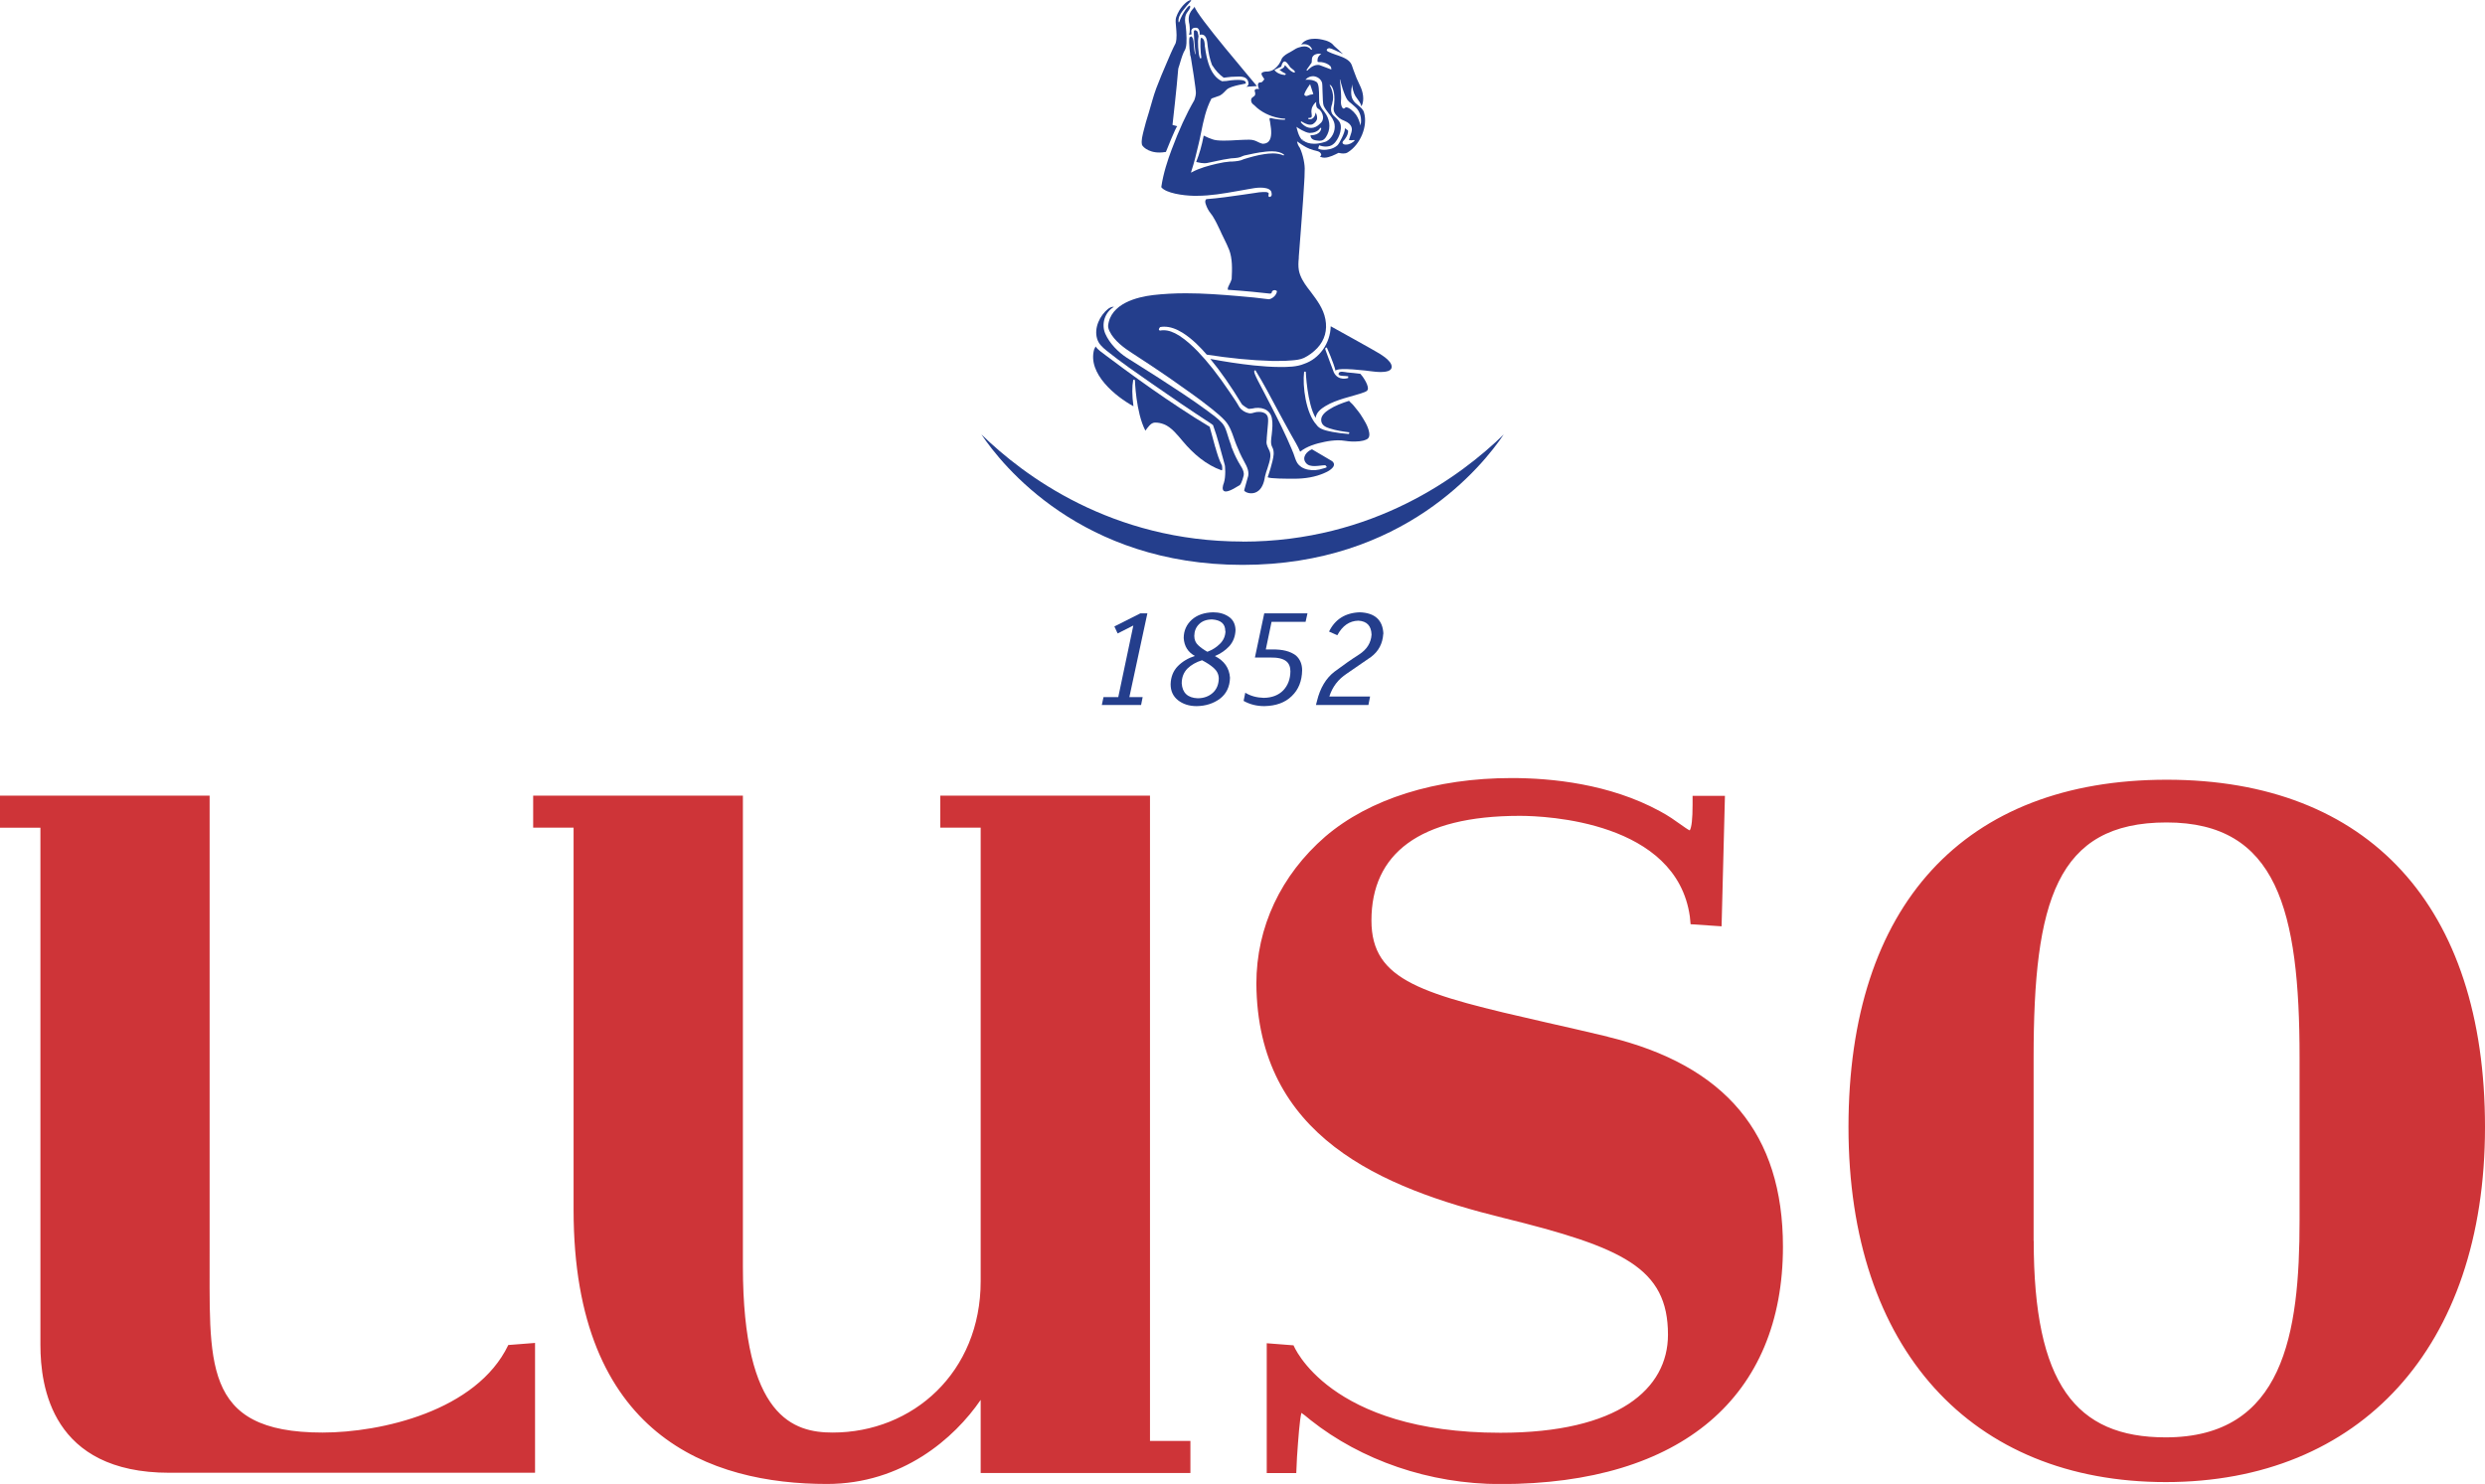
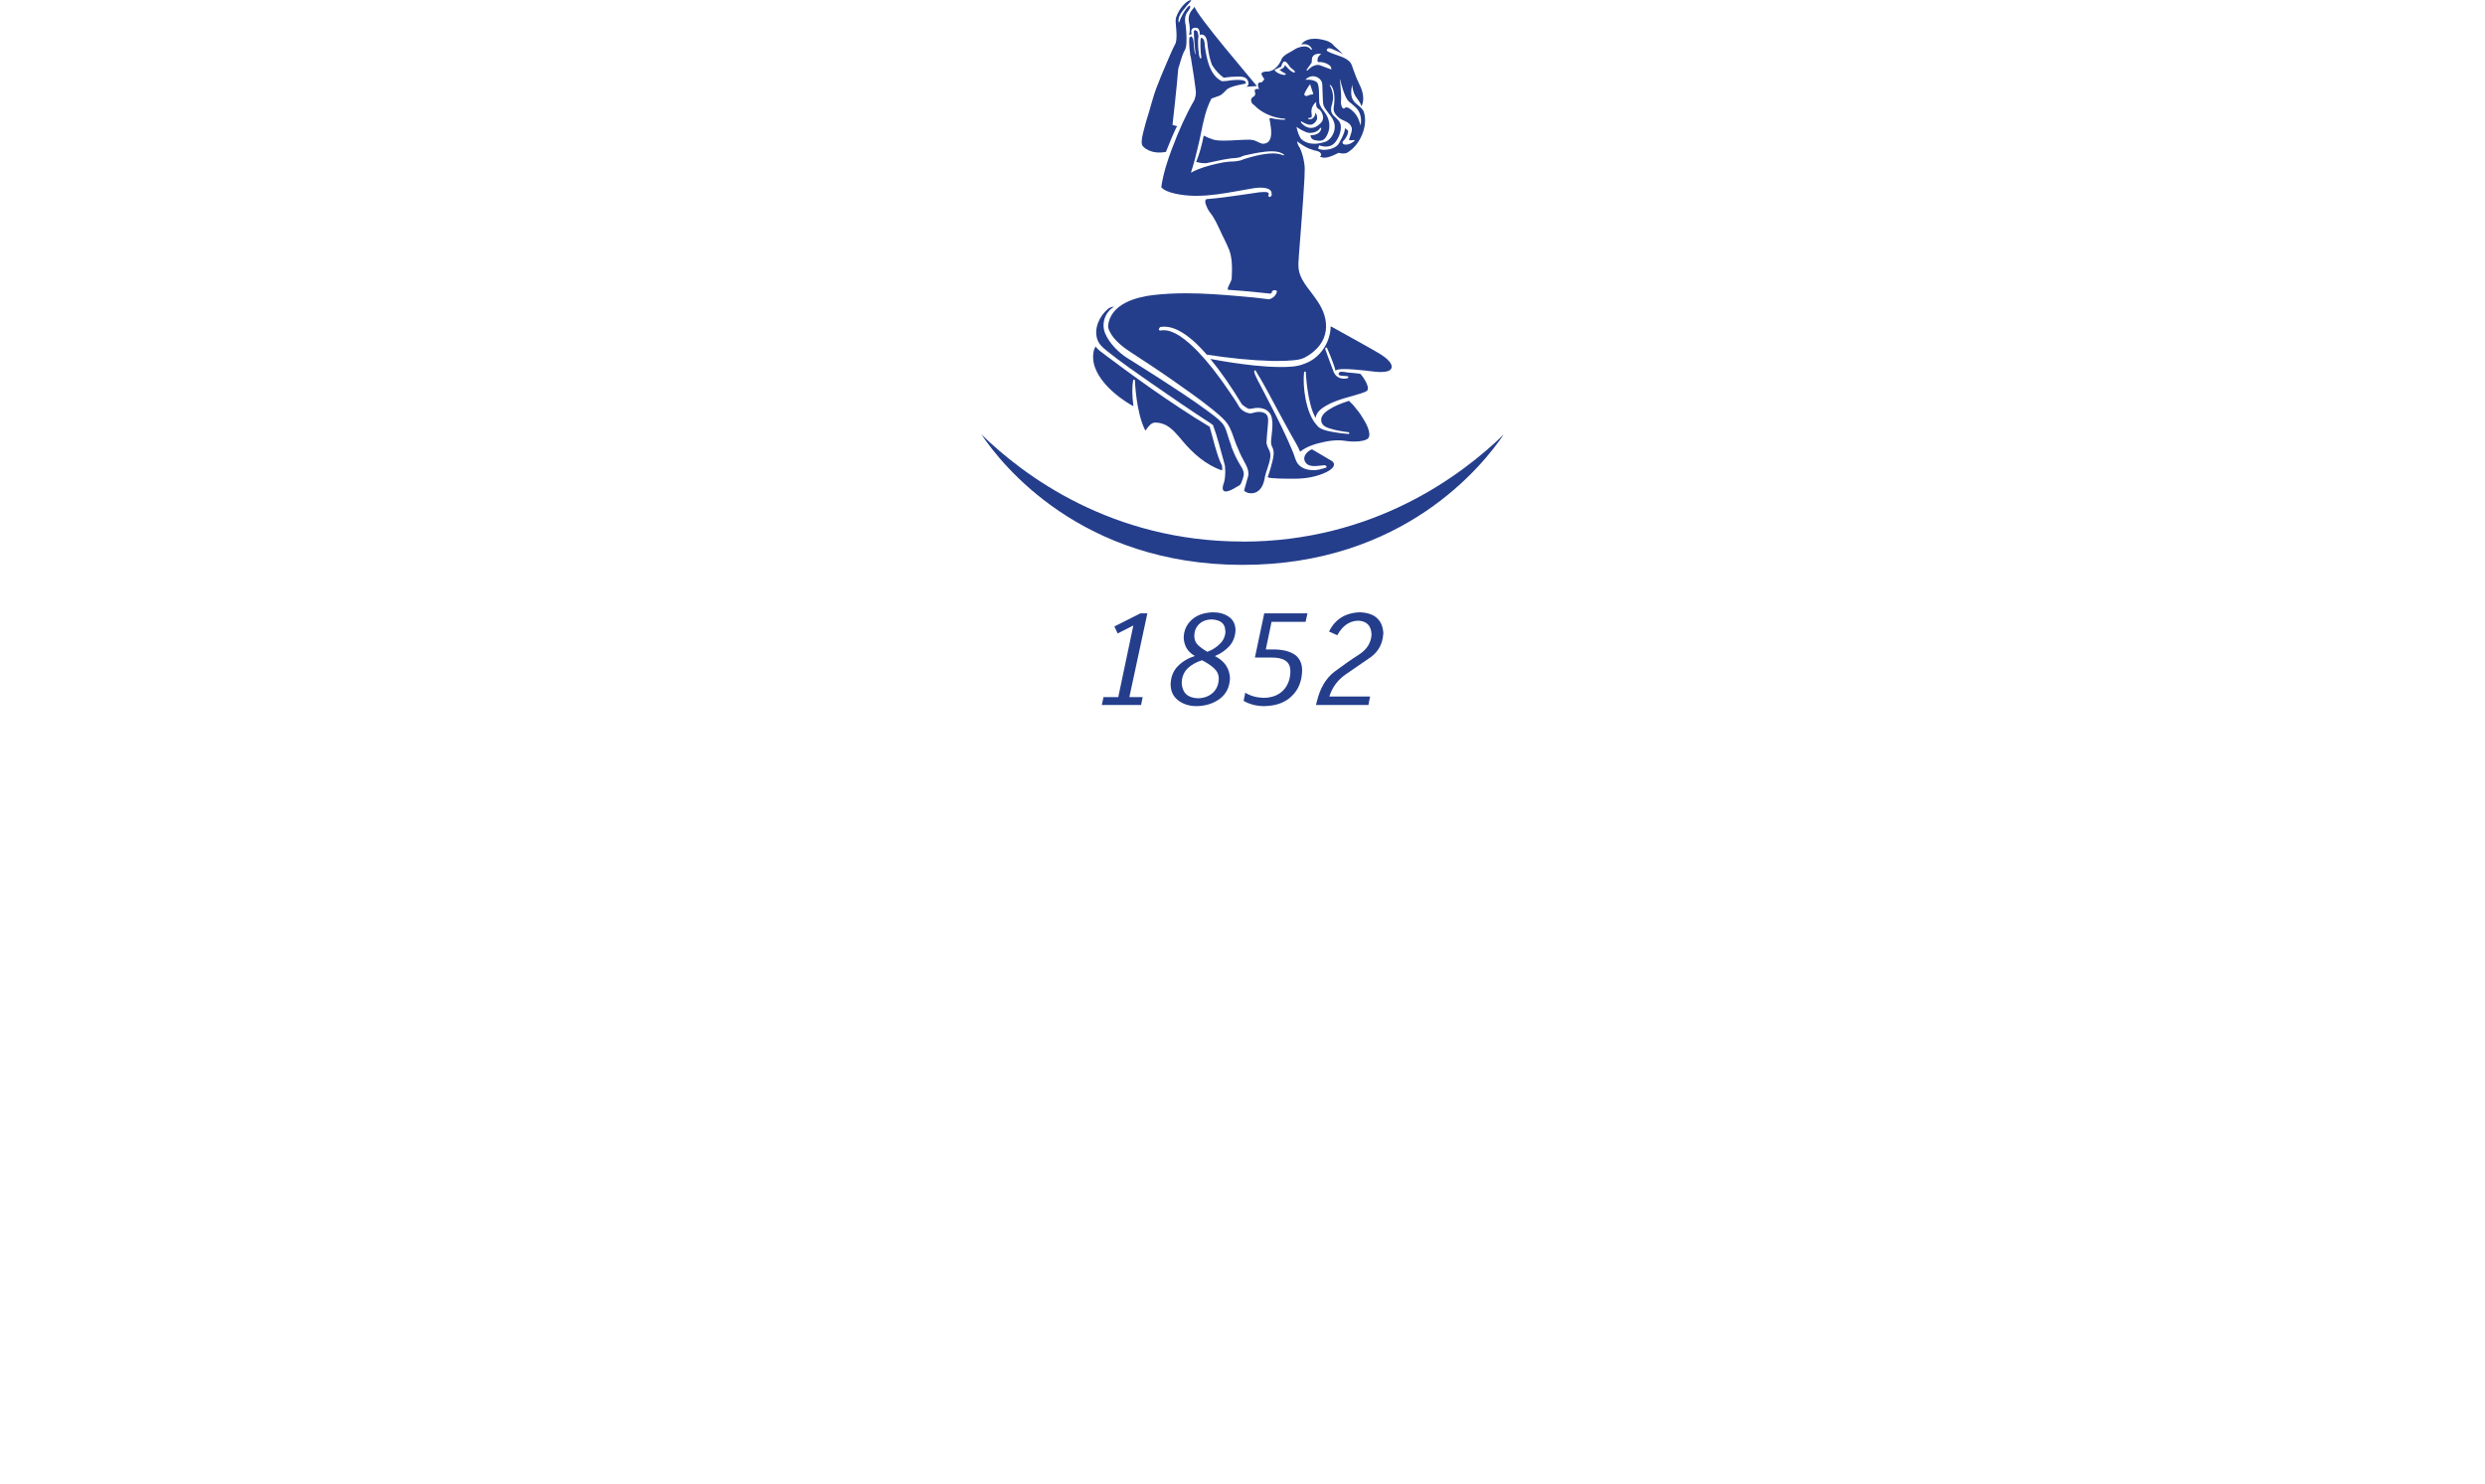
<svg xmlns="http://www.w3.org/2000/svg" id="Layer_2" data-name="Layer 2" viewBox="0 0 237.33 141.73">
  <defs>
    <style> .cls-1 { fill: #ce3438; } .cls-2 { fill: #243e8c; } </style>
  </defs>
  <g id="Layer_1-2" data-name="Layer 1">
    <g>
-       <path class="cls-1" d="M48.54,128.47c-3.02,6.29-12.15,8.35-17.74,8.35-11.68,0-10.73-6.79-10.78-17.68,0-.16,0-43.15,0-43.15H0v3.06h3.86v49.41c0,3.96,1.08,12.2,12.31,12.2h19.97s14.96,0,14.96,0v-12.4h0s-2.56.2-2.56.2ZM206.93,74.47c19.32,0,30.4,12.1,30.4,33.18s-11.97,33.9-30.49,33.9-30.3-12.67-30.3-33.9,11.08-33.18,30.4-33.18M194.23,118.52c0,13.63,4,18.76,12.6,18.76,11.28,0,12.79-9.88,12.79-20.74v-15.54c0-14.09-2.16-22.45-12.7-22.45s-12.7,7.58-12.7,22.45v17.51ZM153.55,99.01c-2.07-.49-4.01-.94-5.8-1.34-11.9-2.71-16.77-3.94-16.77-9.76,0-6.33,4.52-9.99,14.16-9.99,2.52,0,14.97.53,16.25,9.62l.07.73,2.96.2.32-12.46h-3.09v.86c0,1.33-.09,2.15-.27,2.44-.19-.08-.56-.35-.86-.56-.52-.37-1.15-.83-2-1.28-4.8-2.61-10.34-3.16-14.15-3.16-7.27,0-13.59,1.99-17.8,5.59-4.24,3.68-6.58,8.65-6.58,14.04.1,14.62,11.96,19.51,23.55,22.37,11.44,2.82,15.76,4.78,15.76,11.16,0,5.18-4.74,9.37-16,9.37-16.43,0-19.76-8.35-19.76-8.35l-2.56-.2v12.4h2.82l.07-1.53c.13-1.87.25-3.54.42-4.22.17.12.45.32.88.69,4.82,3.82,11.32,6.11,18.13,6.11,17.37,0,26.98-8.43,26.98-22.67,0-10.77-5.46-17.32-16.73-20.05M109.83,137.62h3.86v3.06h-20.03v-6.98c-2.51,3.67-7.49,8.03-14.68,8.03-11.08,0-24.2-4.54-24.2-26.18v-36.5h-3.86v-3.06h20.03v44.94c0,14.5,4.89,15.89,8.57,15.89,7.67,0,14.14-5.76,14.14-14.45v-43.32h-3.86v-3.06h20.03v61.62Z" />
      <path class="cls-2" d="M118.67,51.72c-12.5,0-20.9-6.29-24.94-10.23,1.99,2.97,9.56,12.46,24.94,12.46s22.94-9.49,24.94-12.45c-4.05,3.94-12.45,10.23-24.94,10.23" />
      <polygon class="cls-2" points="108.91 58.58 109.58 58.58 107.86 66.58 109.13 66.58 108.98 67.33 105.23 67.33 105.39 66.58 106.8 66.58 108.24 59.74 106.74 60.5 106.43 59.83 108.91 58.58 108.91 58.56 108.91 58.58" />
      <path class="cls-2" d="M118,60.15c-.02.61-.21,1.12-.58,1.55-.38.41-.84.73-1.39.96.89.45,1.38,1.14,1.44,2.07-.02.87-.35,1.54-.97,2.01-.63.46-1.37.69-2.22.7-.72,0-1.31-.2-1.77-.56-.47-.37-.71-.88-.71-1.53.02-.7.25-1.28.69-1.73.45-.45.99-.77,1.63-.97-.66-.36-1.02-.93-1.07-1.71,0-.71.27-1.3.78-1.76.51-.45,1.19-.68,2.03-.7.58,0,1.08.14,1.49.42.42.28.63.71.65,1.27M116.4,64.79c-.01-.39-.17-.71-.48-.99-.29-.26-.67-.51-1.12-.74-.58.18-1.04.45-1.39.79-.36.37-.55.83-.55,1.42.06.9.57,1.38,1.52,1.42.59,0,1.07-.18,1.45-.52.37-.34.56-.8.57-1.38v-.02.02ZM117.02,60.26c0-.68-.42-1.04-1.25-1.1-.53,0-.95.15-1.25.45-.3.29-.45.66-.46,1.12,0,.37.13.67.37.89.24.23.54.44.88.63.45-.17.85-.41,1.19-.75.34-.33.53-.74.54-1.24" />
      <path class="cls-2" d="M120.73,58.58h4.14l-.18.81h-3.25l-.55,2.64h.62c.97-.02,1.72.17,2.25.57.4.35.6.83.6,1.42-.02,1.02-.34,1.84-.99,2.46-.64.63-1.52.94-2.62.96-.72,0-1.38-.16-1.98-.5l.16-.78c.5.31,1.09.47,1.76.49.8-.01,1.42-.26,1.86-.71.45-.47.68-1.08.69-1.82,0-.42-.13-.75-.39-.96-.32-.26-.83-.37-1.54-.36h-1.46l.89-4.21v-.02.02Z" />
      <path class="cls-2" d="M132.11,60.53c-.06.94-.45,1.68-1.18,2.22l-2.31,1.59c-.82.54-1.37,1.26-1.66,2.18h3.89l-.16.81h-5.01l.1-.39c.3-1.23.86-2.17,1.67-2.79.83-.62,1.61-1.17,2.35-1.64.74-.48,1.14-1.11,1.19-1.9-.03-.84-.44-1.28-1.26-1.33-.85.02-1.52.48-2.01,1.39l-.79-.35c.57-1.17,1.55-1.79,2.93-1.84,1.45.05,2.2.74,2.26,2.05h0s0,0,0,0Z" />
      <path class="cls-2" d="M113.67,5.18c-.1-.59-.16-1.77.01-1.67.17.11.29,1.79.29,1.79l-.14.05s-.06.42-.16-.17" />
      <path class="cls-2" d="M114.19,5.28s-.25-2.29-.14-2.34c.11-.06.28-.12.32.5.05.61,0,1.77.18,2.19.18.41-.31.11-.31.11l-.05-.45Z" />
      <path class="cls-2" d="M113.6,2.36c.03.27.07.66-.04.98l.14-.04s.07,0,.09,0v-.14c-.02-.17-.03-.24,0-.28.06-.2.28-.25.46-.23.26,0,.37.42.32.67l.15-.02c.56,0,.57.69.62,1.1.07.61.19,1.22.41,1.8.35.55.71.93,1.12,1.22.48-.07.97-.11,1.45-.11s.86.12.92.64c0,.14-.06.3-.25.34h-.01s1.06-.07,1.06-.07c-.22-.29-5.92-6.92-5.95-7.6.01.19-.81.53-.49,1.73" />
      <path class="cls-2" d="M116.06,42.7c-.18-.64-.36-1.3-.53-1.94-.96-.57-1.91-1.17-2.84-1.79-1.83-1.2-3.62-2.47-5.38-3.76-.59-.43-1.18-.87-1.76-1.31-.29-.23-.71-.49-.91-.81-.05.11-.1.2-.14.27-.67,2.33,2.08,4.53,3.75,5.44-.14-1.05-.14-1.9-.02-2.53l.16.02s.09,3.1,1,4.84c.24-.31.5-.75.9-.77.29-.01.59.05.87.16.71.27,1.31,1.04,1.8,1.62.99,1.18,2.22,2.26,3.71,2.78.11.03.04-.41.04-.44-.29-.56-.47-1.17-.64-1.77" />
      <path class="cls-2" d="M117.6,42.6c-.17-.43-.29-.86-.43-1.29-.1-.31-.22-.64-.44-.89-.41-.46-.94-.83-1.44-1.2-.76-.56-1.53-1.09-2.31-1.61-1.53-1.02-3.08-2.01-4.64-2.99l-.72-.45c-.84-.55-1.65-1.37-2.06-2.3-.4-.93-.05-2.04.83-2.57-.2,0-.31.03-.55.19-.8.64-1.37,1.83-1.06,2.86.15.5.5.81.89,1.13,1.38,1.11,2.85,2.12,4.3,3.13,1.86,1.3,3.73,2.57,5.63,3.81l.25.18c.45,1.22.75,2.51,1.11,3.76.06.1.12,1.17-.07,1.75,0,0-.68,1.59,1.26.37,0,0,.06-.04.26-.15.2-.2.37-.92.37-.92.09-.46-.33-.95-.53-1.33-.26-.48-.48-.97-.67-1.47" />
      <path class="cls-2" d="M132.71,34.55c-.25-.32-.6-.54-.93-.76-.4-.26-4.69-2.63-4.69-2.63-.04,1.62-1.08,3.1-2.54,3.59-.71.3-1.56.3-2.32.3-.83,0-1.67-.07-2.5-.15-1.39-.15-2.77-.36-4.14-.62.97,1.17,1.98,2.62,3.01,4.32.06.09.57.45.69.45l.3-.03c.78-.2,1.7.02,1.88.92.1.5.04,1.03-.01,1.53-.04.39-.15.87.04,1.22.12.22.15.44.14.69-.04.69-.57,2.2-.57,2.2.23.14,1.78.14,2.55.14.98,0,2-.15,2.9-.56.28-.12.58-.28.78-.53.11-.14.15-.32.03-.48-.08-.13-.33-.22-.45-.31l-1.58-.93c-.51.2-1,.78-.58,1.3.39.51,1.32.22,1.86.22l.14.18c-.07.07-.25.1-.34.13-.24.08-.5.14-.75.16-.45.03-.97-.05-1.35-.3-.34-.23-.46-.47-.59-.84-.1-.31-.21-.61-.34-.9-.58-1.38-1.25-2.72-1.93-4.04l-.7-1.35c-.98-1.85-1.07-2.07-.82-2.11.77,1.25,1.45,2.55,2.14,3.84.42.79.86,1.58,1.29,2.36.29.52.61,1.03.84,1.58.64-.52,1.53-.78,2.33-.94.42-.09.85-.14,1.27-.15.46-.01.9.11,1.36.12.45,0,.96,0,1.38-.2.26-.12.3-.37.26-.63-.1-.65-.51-1.25-.86-1.8l-.2-.27-.17-.21c-.16-.21-.34-.44-.55-.62l-.15-.16c-.66.21-1.34.46-1.92.84-.34.22-.77.57-.74,1.02.03.47.41.65.79.77.61.2,1.27.3,1.9.38l-.04.16c-.53-.04-1.06-.1-1.58-.2-.48-.1-1.22-.22-1.51-.67-1.02-1.1-1.36-3.7-1.19-5.08h.16s.12,3.03.94,4.41c.06-.52.52-.88.94-1.13.54-.33,1.15-.54,1.75-.73.67-.21,1.36-.36,2.01-.61.25-.1.34-.23.28-.5-.08-.35-.29-.68-.49-.97l-.22-.27c-.42-.05-.83-.1-1.24-.13-.22-.02-.84-.22-.84.17.02.13.25.16.61.17.08,0,.31.03.31.03v.16s-.93.34-1.37-.53c-.17-.41-.61-1.65-.81-2.18-.04-.12,0-.19.14-.2,0,0,.63,1.4.83,2.21.26-.35,3.04.01,3.5.07.48.06,1.08.12,1.54-.04.44-.16.38-.56.13-.87" />
      <path class="cls-2" d="M113.66.57c-.09-.21-.78.74-1.04,1.55h-.06c-.06-.38.14-.77.36-1.05.23-.3.6-.73.73-.87.12-.14.16-.18.06-.19-.3.04-.77.49-1.08.99-.13.21-.22.43-.29.62-.11.31-.04.64-.02.97.04.49.1,1.04-.04,1.53-.32.61-.58,1.24-.85,1.87-.35.81-.69,1.62-1,2.44-.29.77-.48,1.57-.72,2.35-.18.58-.36,1.16-.5,1.76-.09.4-.24.89-.14,1.3.1.24.84.91,2.2.68.04,0,.08,0,.08-.01.05-.14.95-2.38,1.08-2.45l-.45-.13s.42-3.68.54-5.27c0-.14.08-.3.11-.42.06-.2.12-.4.18-.6.07-.21.14-.43.23-.63.06-.13.15-.25.19-.39.1-.31.09-.68.09-1,0-.4-.04-.8-.08-1.19-.07-.34-.11-.71.03-1.05.1-.25.48-.58.39-.8" />
      <path class="cls-2" d="M119.47,47.11c-.34,0-.61-.16-.65-.27l.33-1.18c.22-.54-.04-1.07-.34-1.61-.29-.52-.53-1.07-.72-1.54-.09-.21-.16-.43-.24-.65-.2-.58-.41-1.17-.81-1.63-.38-.43-.83-.79-1.27-1.15-.72-.58-1.44-1.11-1.99-1.5-1.26-.91-2.61-1.85-4.26-2.94-.46-.31-.92-.61-1.39-.91-.72-.46-1.73-1.18-2.16-2.09-.09-.18-.14-.35-.14-.52.21-2.14,2.79-2.76,4.31-2.94.97-.11,1.99-.17,3.11-.17,1.69,0,3.42.13,5.04.27,1.02.08,1.96.18,2.87.3.24,0,.73-.29.8-.77,0-.1.06.06,0,0-.06-.06-.14-.1-.23-.1-.12,0-.27.07-.29.27-.01.04-.07.06-.17.06-.84-.1-2.43-.26-3.98-.36h-.02v-.02c-.04-.13.04-.3.14-.49.08-.15.17-.33.22-.52.05-.95.08-1.96-.24-2.79-.14-.36-.32-.72-.49-1.07-.07-.15-.15-.3-.22-.45-.05-.11-.1-.22-.15-.33-.22-.47-.45-.95-.72-1.38-.06-.09-.12-.17-.19-.26-.1-.12-.19-.26-.27-.41-.11-.23-.4-.78-.13-.94,1.18-.09,2.33-.26,3.45-.42l1.23-.18c.24-.04.48-.08.72-.08h.04s.12,0,.12,0c.13,0,.31,0,.39.12h0s0,.03,0,.03c-.03.08-.04.23,0,.29.02.02.04.03.07.03.02,0,.05,0,.07-.02.05-.01.08-.04.11-.08.06-.1.03-.28,0-.38-.07-.21-.3-.31-.48-.35-.17-.04-.35-.06-.55-.06-.38,0-.77.07-1.15.14-.12.02-.23.04-.33.06-.27.04-.54.09-.8.14-1.24.22-2.51.44-3.79.44h-.33c-.99-.02-2.64-.25-3.08-.82v-.02s0-.01,0-.01c.19-1.31.62-2.59.98-3.55.71-1.9,1.4-3.4,2.17-4.73,0,0,.14-.38.15-.64.05-.21-.42-3.12-.48-3.45l-.04-.33.15-.02-.12-1.41v-.25s.03,0,.03,0c.04.02.19.09.23.45l.07.74c0,.14.05.32.08.45v.03s.13.07.13.07c.04-.13.03-.27.02-.44l-.06-.75c-.01-.16-.04-.33-.07-.49-.04-.2-.08-.4-.08-.6v-.03h.03c.1,0,.17.03.24.08.04.05.1.35.12.47-.09.56-.06,1.54.14,2.12l.14-.03c-.09-.49-.15-1.78-.04-1.92h.01s.03-.02.03-.02c.28.12.3.43.32.71,0,.07,0,.14.02.19.08.61.19,1.1.33,1.55.28.87.72,1.45,1.3,1.71l.3-.02h.07c.21-.04.73-.11,1.16-.11.38,0,.61.05.7.16.03.05.05.1.03.17v.02s-.69.14-.69.14c-.43.1-.91.23-1.13.44l-.12.12c-.19.2-.41.43-.68.5l-.65.23c-.54,1.02-.77,2.15-.99,3.24-.07.35-.14.71-.23,1.06-.2.87-.42,1.79-.71,2.67l-.03.11.1-.05c.74-.4,1.6-.62,2.35-.8.51-.12.91-.18,1.28-.21h.19c.39-.03.77-.05,1.13-.23.62-.19,1.28-.38,1.96-.48.2-.03.51-.07.82-.07.4,0,.74.07,1.02.2l.05-.08c-.27-.21-.65-.32-1.17-.32-.39,0-.78.05-1.09.1h-.04c-.37.06-.76.14-1.17.23-.04,0-.09.02-.14.03-.12.02-.26.05-.36.1-.29.16-.61.18-.91.2-.12,0-.24.02-.36.04-.38.05-.77.13-1.14.21,0,0-.27.05-.37.08-.21.04-.42.09-.63.13-.07.01-.14.02-.22.02-.22,0-.44-.04-.65-.09l-.14-.03v-.03c.29-.72.52-1.52.7-2.45v-.04s.05.02.05.02c.25.13.52.24.78.33.23.09.58.13,1.1.13.4,0,.86-.02,1.29-.05.41-.02.8-.04,1.13-.04.39,0,.62.11.84.22.14.07.27.13.44.17.27,0,.47-.08.6-.24.31-.37.24-1.09.14-1.67l-.03-.22c-.09-.25-.02-.32,0-.33h.01s.02,0,.02,0c.64.15,1.13.17,1.38.17l.05-.1c-.86-.04-1.73-.34-2.41-.82-.19-.13-.36-.27-.5-.42-.02-.03-.06-.05-.09-.08-.12-.09-.28-.2-.26-.49,0-.15.12-.23.21-.29.03-.02.06-.04.08-.06.21-.16.02-.51.04-.55.04-.09.13-.14.25-.14.07,0,.14.01.18.03-.06-.13-.15-.39-.09-.52.04-.1.14-.15.25-.13.14.02.34-.31.34-.31,0,0-.05-.07-.08-.12-.1-.14-.21-.31-.19-.42.04-.15.32-.19.55-.19h.06c.24-.03.44-.1.59-.22l.03-.02h0c.31-.23.58-.61.71-1,.18-.29.52-.47.77-.6.1-.05.19-.11.29-.17.18-.12.36-.23.57-.29.18-.06.36-.1.51-.1.29,0,.51.11.66.33l.09-.05c-.14-.32-.4-.49-.75-.49-.07,0-.14,0-.21.02l-.08.02.05-.07c.3-.4.85-.49,1.25-.49.3,0,.57.05.74.09.38.08,1.03.28,1.1.73v.02s0,0,0,0c-.01.01-.07.06-.27.06h-.17c-.11,0-.24.07-.26.15-.02.08.05.13.11.17.23.12.49.21.74.3l.24.08c.47.17,1.11.4,1.3.92l.16.46c.19.55.4,1.05.62,1.49.29.57.45,1.39.16,1.95l-.06-.02c.03-.16-.25-.53-.41-.75-.05-.07-.09-.13-.12-.17-.17-.27-.33-.84-.3-1.15h0c-.13.59-.2,1.2.15,1.64.11.15.26.26.4.38.23.19.48.38.57.7.38,1.29-.35,3.07-1.57,3.81-.12.07-.25.1-.41.1-.12,0-.24-.02-.33-.04-.05,0-.1-.02-.13-.02-.32.16-.88.46-1.35.46-.14,0-.27-.03-.38-.09h-.02s0-.06,0-.06c.06-.02.09-.05.1-.1.02-.09-.07-.22-.15-.28-.11-.08-.24-.1-.38-.14-.08-.02-.16-.04-.24-.06-.26-.1-.88-.38-.97-.92l-.02-.07-.55.1c.03.3.13.49.27.68.3.63.51,1.64.46,2.2,0,.4-.02.81-.05,1.22-.06,1.08-.14,2.15-.23,3.33-.03.36-.06.71-.08,1.07-.07.85-.14,1.72-.2,2.59v.12c-.04.39-.06.79.01,1.18.12.62.47,1.16.8,1.61.11.14.22.29.33.43.59.79,1.21,1.6,1.4,2.62.2,1.04-.06,1.99-.77,2.75-.38.4-.82.72-1.27.94-.36.17-.79.21-1.17.24-.38.04-.79.05-1.25.05-.22,0-.43,0-.66,0-1.93-.05-4.02-.26-6.21-.6-.58-.67-1.36-1.49-2.31-2.09-.63-.39-1.2-.58-1.76-.58-.13,0-.26.01-.39.04-.13.17-.12.24-.1.27l.02.03.09.03c.1-.02.21-.03.33-.03.46,0,.94.17,1.5.52.71.46,1.31,1.04,1.76,1.5.97,1.01,1.93,2.23,3.01,3.83l.11.16c.3.44.61.89.87,1.36.2.27.53.48.87.55.05.01.1.02.15.02.13,0,.24-.03.36-.07.09-.02.18-.05.28-.06.08,0,.15-.01.22-.01.21,0,.49.04.68.24.21.22.18.58.16.86,0,.05-.01.09-.01.13-.02.23-.04.45-.06.68-.02.2-.04.39-.05.59v.1c-.02.17-.04.34,0,.49.03.15.1.29.17.43.03.06.05.11.08.17.18.39.08.81-.02,1.17-.05.18-.11.35-.16.52-.09.25-.18.52-.24.79-.2,1.44-.96,1.6-1.28,1.6M125.89,14.18c.06.06.26.13.57.13.19,0,.83-.03,1.27-.43.19-.17.74-1.27.71-1.57v-.07s.05.04.05.04c.04.02.08.06.14.1l.11.08h0c.04.25-.07.53-.32.86-.02.02-.04.05-.08.08-.07.08-.14.16-.12.25.02.1.14.15.25.16.03,0,.06,0,.08,0,.35,0,.62-.19.83-.38l-.05-.06c-.1.02-.2.03-.28.03-.06,0-.12-.01-.17-.02h-.04s0-.04,0-.04c.03-.12.08-.25.12-.37.07-.2.14-.39.15-.6,0-.28-.16-.53-.45-.7-.09-.05-.19-.1-.28-.14-.15-.06-.31-.13-.45-.24-.09-.07-.18-.16-.27-.25-.12-.12-.32-.38-.29-.73.19-1.19-.01-1.89-.26-2.15-.04-.03-.07-.05-.1-.05-.02,0-.03,0-.03,0,0,0,.01.02.02.03.12.23.47.93.24,1.69v.05c-.1.27-.25.78.1,1.14.06.06.12.11.19.18.23.21.48.44.52.79.05.45-.1.86-.23,1.13-.15.3-.4.71-.83.83-.11.03-.24.05-.36.05-.21,0-.43-.04-.64-.12l-.1.3ZM124.42,13.4c.28.21.65.33,1.09.33.57,0,1.06-.19,1.15-.22.55-.28.9-.99.8-1.63-.07-.42-.31-.73-.57-1.06-.17-.22-.35-.45-.47-.71-.08-.17-.09-.76-.11-1.34-.01-.41-.02-.79-.05-.88-.11-.34-.44-.58-.82-.61h-.05c-.23,0-.48.1-.65.27l-.06.07c.06,0,.13-.01.22-.01.24,0,.58.04.84.22.23.17.24.87.24,1.44,0,.19,0,.35.01.47.03.35.32.73.5.95.51.66.61,1.46.29,2.14-.16.32-.33.61-.72.61-.02,0-.04,0-.07,0h-.03c-.33-.03-.76-.06-.8-.49v-.03s.04,0,.04,0c.9-.02.98-.57.99-.69l-.1-.02c-.19.36-.65.49-1.02.49-.46-.04-1.14-.51-1.17-.53l-.08-.06c.05.23.2.92.52,1.24l.04.04h0s.07.05.07.05ZM124.22,11.67c.19.22.39.38.6.47.13.05.27.08.4.08.3,0,.6-.15.85-.41.2-.15.3-.37.29-.64-.03-.32-.21-.64-.44-.77-.27-.14-.23-.51-.21-.67-.11.08-.38.35-.44.69-.04.21-.02.36,0,.49.02.12.03.22-.04.31-.07.03-.14.04-.2.04-.02,0-.04,0-.06,0l-.04.09c.06.03.12.04.18.04.28,0,.48-.27.52-.54v-.1s.06.08.06.08c.08.15.12.42.09.55-.03.15-.21.37-.41.48-.07.04-.16.05-.25.05-.3,0-.64-.2-.83-.32l-.06.07ZM128.58,10.25c.23,0,.65.33.93.71.24.34.37.79.42,1.02l.02-.09c.11-.53-.02-1.1-.34-1.49-.14-.17-.34-.32-.5-.47-.17-.13-.33-.26-.41-.37-.35-.49-.66-1.74-.71-1.96h-.03c.05.45.09.85.11,1.24.01.26.03.53,0,.79-.03.25.04.55.15.68.04.04.08.06.11.06.04,0,.09-.03.14-.08.03-.03.07-.04.11-.04M124.71,9.18c.08,0,.18-.04.28-.08.1-.04.2-.08.32-.08l.12-.04-.31-.94-.05.07c-.27.37-.53.81-.5.97l.16.09ZM121.7,6.66c.2.33.72.5,1.04.5l.07-.11c-.15-.06-.44-.24-.57-.36l-.06-.05h.08c.06,0,.16-.08.22-.11l.04-.02c.08-.05.14-.12.18-.24l.02-.05.04.04s.1.1.15.16c.21.23.47.5.74.51.01-.02.02-.05.02-.07-.01-.09-.15-.2-.26-.28-.06-.04-.11-.08-.15-.12-.05-.05-.1-.12-.14-.19-.12-.17-.26-.37-.41-.4h-.03c-.14,0-.26.24-.31.47v.02s-.67.33-.67.33ZM124.83,6.77c.14-.16.55-.57,1.03-.57.06,0,.11,0,.17.02l1.12.42-.02-.18c-.05-.23-.41-.38-.54-.43-.12-.05-.27-.08-.41-.1,0,0-.13,0-.17,0-.11,0-.16-.01-.18-.04,0-.04,0-.06,0-.08,0-.14-.02-.34.27-.6l.09-.08h-.16c-.12-.01-.67.02-.73.46l-.03.39-.5.71.08.06Z" />
      <path class="cls-2" d="M126.98,4.57s1.25.54,1.34.64c.09.11-1.08-1.04-1.24-1.07-.15-.03-.1.42-.1.42" />
      <path class="cls-2" d="M123.77,13.42s.92.72,1.45.83c.53.11-.81-.83-.81-.83,0,0-.08-.06-.11-.09-.03-.03-.52-.2-.52-.2v.29Z" />
    </g>
  </g>
</svg>